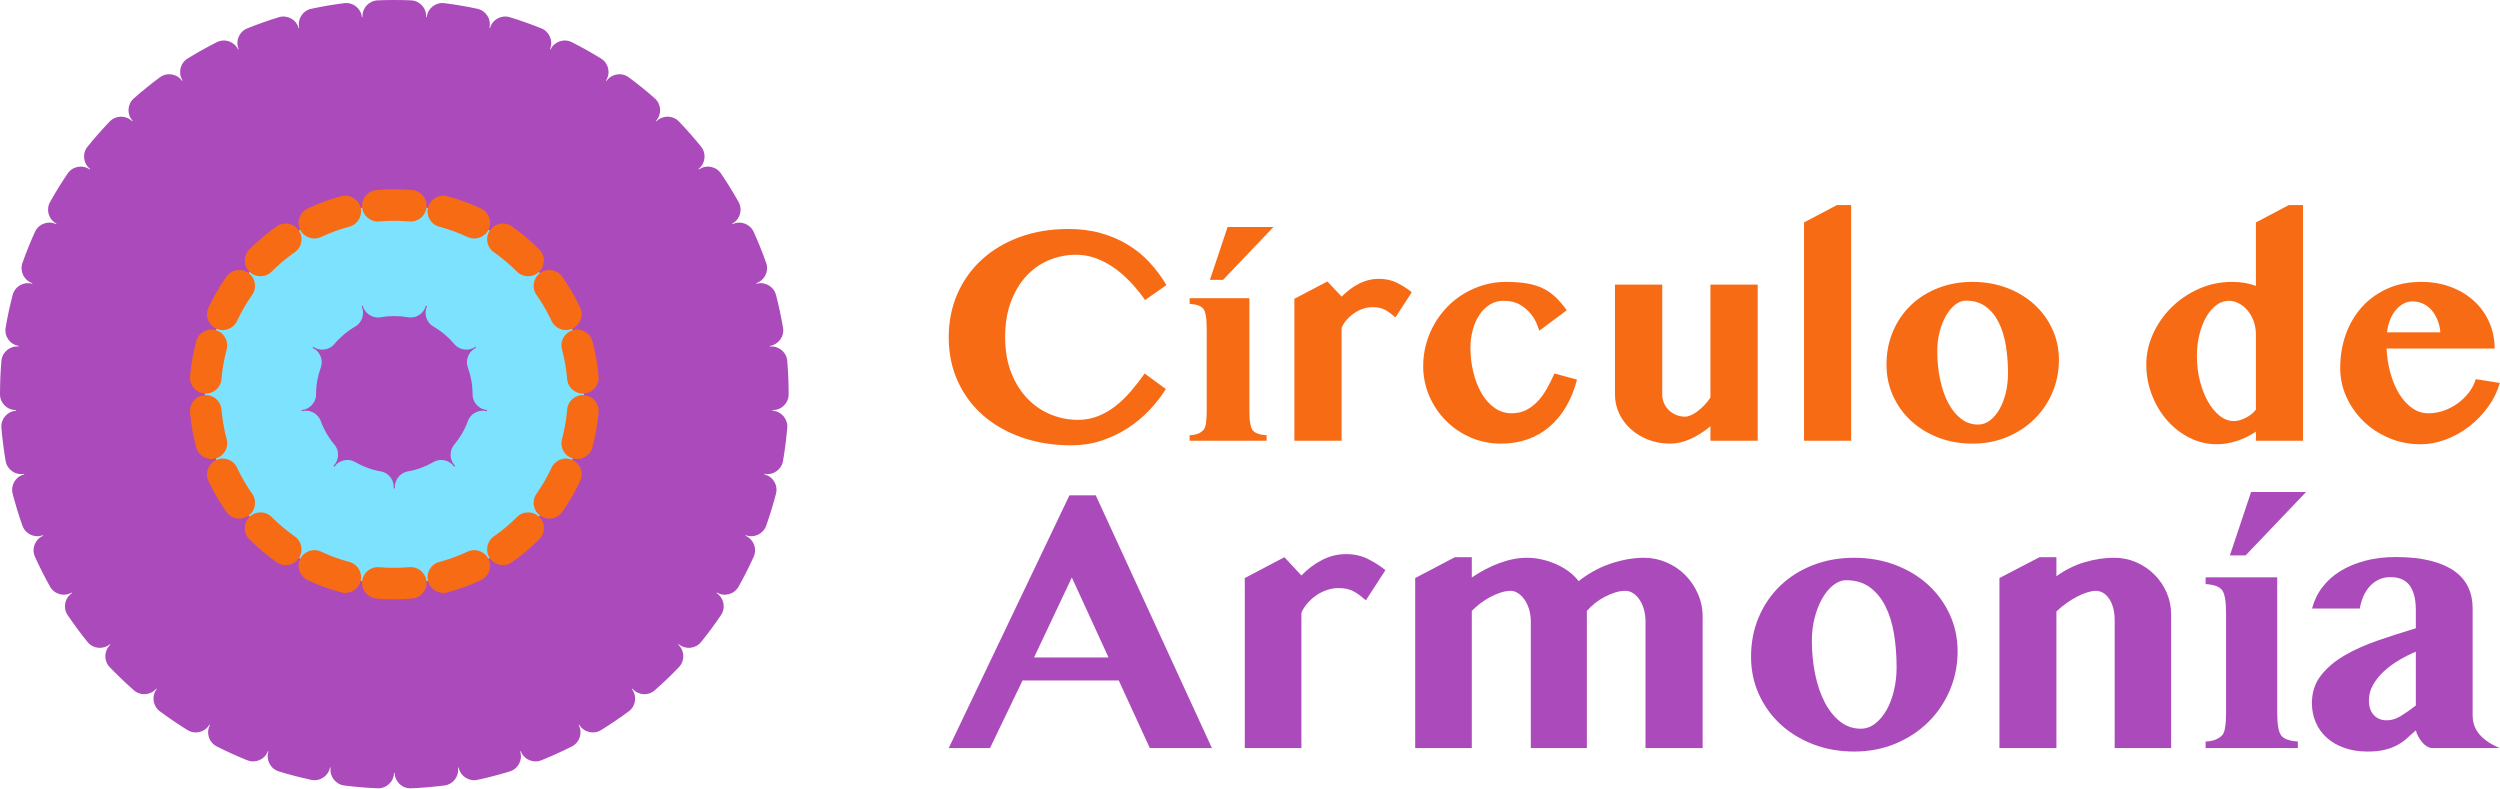
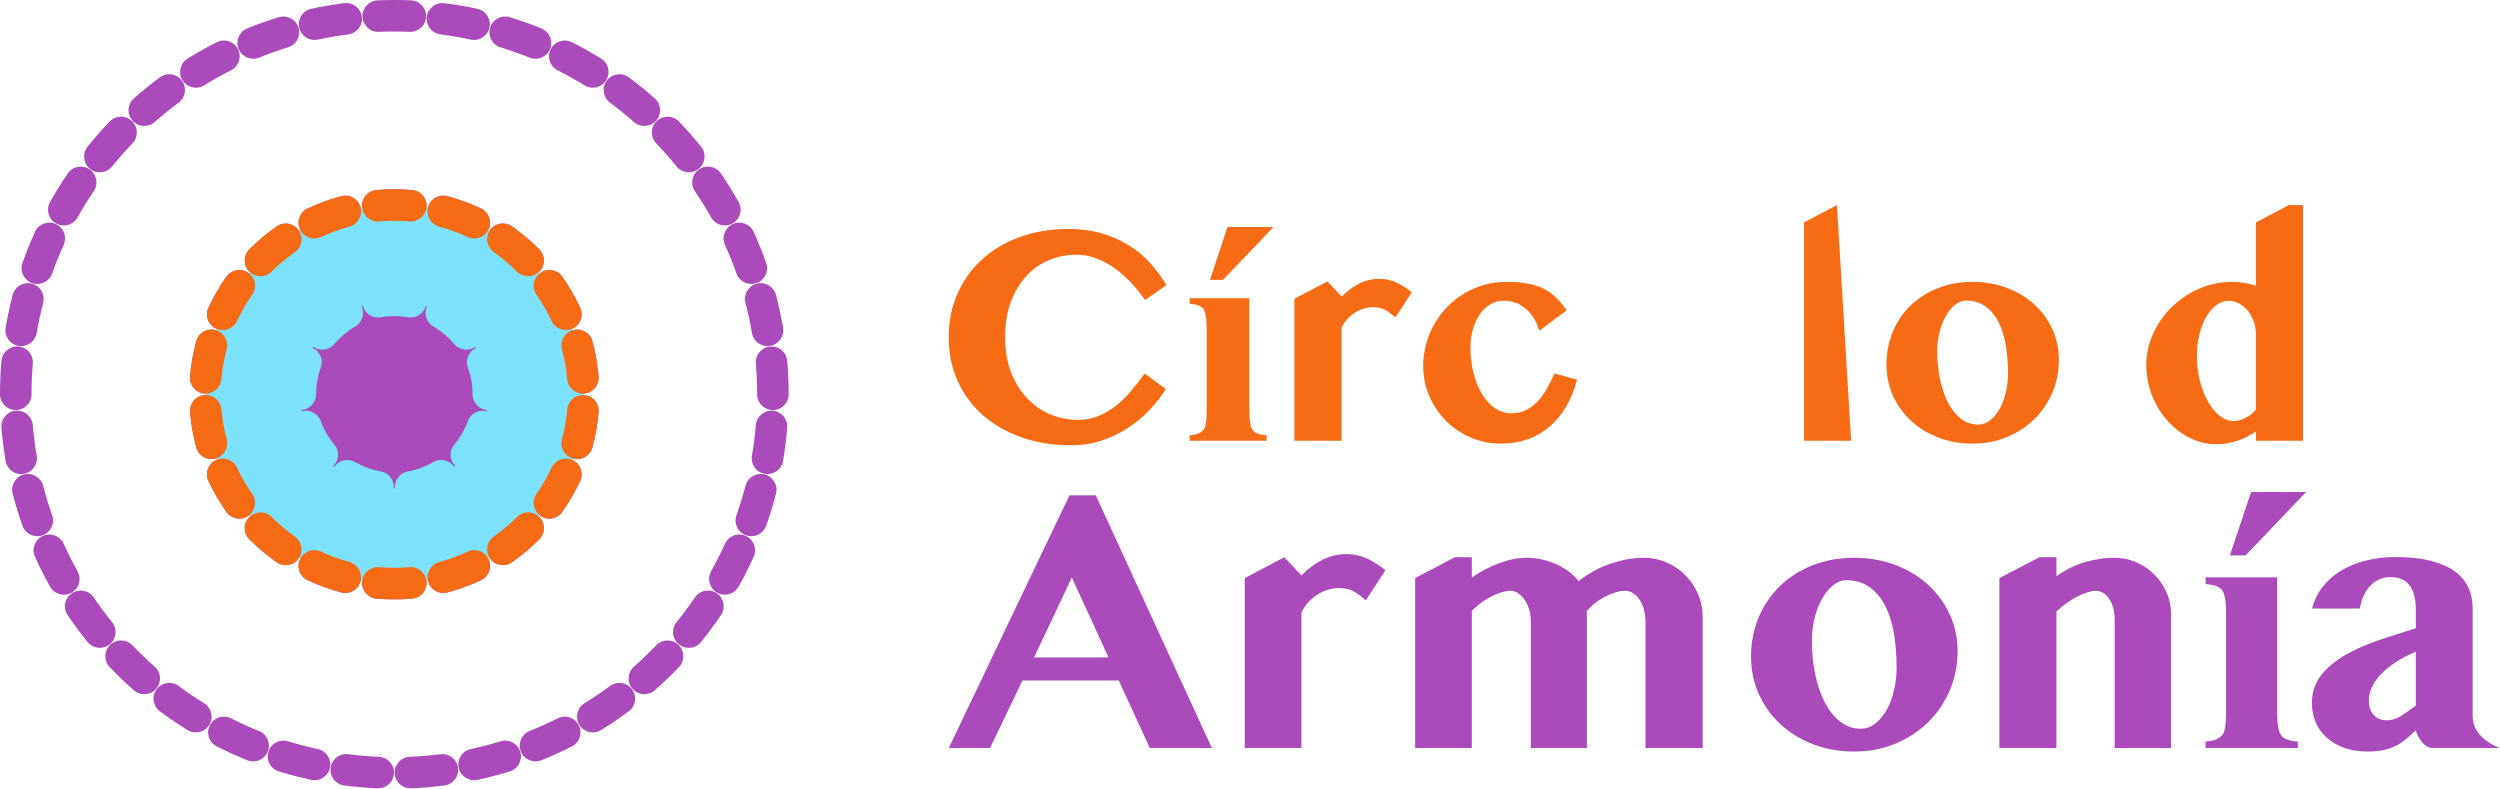
<svg xmlns="http://www.w3.org/2000/svg" clip-rule="evenodd" fill-rule="evenodd" stroke-linejoin="round" stroke-miterlimit="2" viewBox="0 0 1983 626">
-   <path d="m312.775 12.5c165.727 0 300.276 134.549 300.276 300.275 0 165.727-134.549 300.276-300.276 300.276-165.726 0-300.275-134.549-300.275-300.276 0-165.726 134.549-300.275 300.275-300.275zm0 150.138c82.864 0 150.138 67.274 150.138 150.137 0 82.864-67.274 150.138-150.138 150.138-82.863 0-150.137-67.274-150.137-150.138 0-82.863 67.274-150.137 150.137-150.137z" fill="#ab4aba" />
  <path d="m312.775 150.138c4.772 0 9.496.206 14.164.61 6.874.594 11.971 6.657 11.376 13.531-.594 6.873-6.657 11.97-13.531 11.376-3.957-.343-7.963-.517-12.009-.517-4.045 0-8.051.174-12.009.517-6.873.594-12.936-4.503-13.53-11.376-.595-6.874 4.502-12.937 11.376-13.531 4.668-.404 9.392-.61 14.163-.61zm-12.221-124.883c-6.893.289-12.724-5.073-13.012-11.966s5.074-12.724 11.967-13.012c4.399-.184 8.822-.277 13.266-.277 4.445 0 8.868.093 13.267.277 6.893.288 12.255 6.119 11.967 13.012-.289 6.893-6.119 12.255-13.012 11.966-4.053-.169-8.127-.255-12.222-.255-4.094 0-8.168.086-12.221.255zm48.79 2.05c-6.844-.869-11.695-7.132-10.825-13.976.869-6.843 7.131-11.694 13.975-10.825 8.846 1.123 17.577 2.617 26.177 4.464 6.745 1.449 11.045 8.102 9.596 14.847s-8.102 11.045-14.847 9.596c-7.91-1.699-15.94-3.073-24.076-4.106zm47.71 10.251c-6.596-2.02-10.312-9.016-8.291-15.612 2.02-6.597 9.015-10.312 15.612-8.292 8.505 2.605 16.857 5.563 25.038 8.857 6.4 2.576 9.504 9.864 6.927 16.264-2.577 6.399-9.864 9.503-16.264 6.926-7.522-3.028-15.201-5.748-23.022-8.143zm45.267 18.224c-6.156-3.113-8.628-10.639-5.515-16.796 3.113-6.156 10.638-8.628 16.795-5.515 7.921 4.004 15.648 8.336 23.165 12.976 5.87 3.625 7.694 11.333 4.069 17.203-3.624 5.87-11.332 7.694-17.203 4.07-6.915-4.27-14.024-8.254-21.311-11.938zm41.538 25.641c-5.543-4.108-6.708-11.943-2.601-17.486 4.108-5.542 11.943-6.708 17.486-2.6 7.117 5.275 14.003 10.844 20.64 16.69 5.176 4.561 5.677 12.466 1.116 17.643-4.56 5.176-12.465 5.677-17.642 1.117-6.109-5.382-12.448-10.509-18.999-15.364zm36.638 32.274c-4.774-4.98-4.608-12.899.372-17.673 4.98-4.775 12.9-4.608 17.674.372 6.123 6.386 11.977 13.031 17.545 19.917 4.338 5.365 3.505 13.242-1.859 17.58-5.365 4.338-13.242 3.504-17.58-1.86-5.126-6.339-10.516-12.457-16.152-18.336zm30.699 37.966c-3.869-5.712-2.374-13.49 3.337-17.36 5.712-3.869 13.491-2.374 17.36 3.338 4.957 7.315 9.611 14.851 13.947 22.59 3.372 6.019 1.223 13.643-4.796 17.015s-13.643 1.223-17.015-4.796c-3.989-7.121-8.272-14.056-12.833-20.787zm23.853 42.584c-2.847-6.283-.058-13.697 6.226-16.544 6.284-2.848 13.698-.058 16.545 6.226 3.642 8.037 6.954 16.254 9.919 24.635 2.3 6.504-1.112 13.653-7.616 15.953-6.504 2.301-13.653-1.112-15.953-7.616-2.727-7.707-5.772-15.263-9.121-22.654zm16.271 46.003c-1.736-6.677 2.276-13.507 8.953-15.243 6.676-1.736 13.507 2.275 15.243 8.952 2.215 8.519 4.08 17.18 5.578 25.965 1.16 6.8-3.42 13.263-10.221 14.423s-13.264-3.42-14.423-10.221c-1.378-8.078-3.093-16.042-5.13-23.876zm8.208 48.109c-.578-6.875 4.533-12.926 11.408-13.504 6.875-.579 12.926 4.533 13.504 11.408.736 8.741 1.111 17.585 1.111 26.515 0 6.899-5.601 12.5-12.5 12.5s-12.5-5.601-12.5-12.5c0-8.224-.346-16.369-1.023-24.419zm0 48.837c.579-6.875 6.63-11.986 13.504-11.408 6.875.579 11.987 6.63 11.408 13.504-.748 8.89-1.869 17.675-3.346 26.339-1.16 6.801-7.623 11.38-14.423 10.221-6.801-1.16-11.381-7.623-10.221-14.424 1.359-7.971 2.39-16.053 3.078-24.232zm-8.208 48.109c1.736-6.677 8.567-10.688 15.244-8.952s10.688 8.566 8.952 15.243c-2.24 8.615-4.838 17.085-7.778 25.395-2.3 6.504-9.449 9.917-15.953 7.616s-9.916-9.449-7.615-15.953c2.702-7.64 5.091-15.429 7.15-23.349zm-16.271 46.002c2.848-6.283 10.261-9.073 16.545-6.226 6.284 2.848 9.074 10.261 6.226 16.545-3.665 8.088-7.664 15.993-11.98 23.697-3.372 6.019-10.996 8.168-17.015 4.796-6.018-3.371-8.168-10.995-4.796-17.014 3.97-7.087 7.649-14.358 11.02-21.798zm-23.853 42.585c3.87-5.712 11.648-7.207 17.36-3.337 5.711 3.869 7.207 11.648 3.337 17.359-4.971 7.337-10.245 14.453-15.805 21.328-4.338 5.364-12.215 6.198-17.579 1.86-5.365-4.338-6.198-12.215-1.86-17.58 5.117-6.328 9.972-12.877 14.547-19.63zm-30.699 37.966c4.774-4.98 12.694-5.147 17.674-.373 4.98 4.775 5.147 12.694.372 17.674-6.124 6.388-12.517 12.517-19.16 18.369-5.176 4.56-13.082 4.06-17.642-1.117s-4.06-13.082 1.117-17.642c6.115-5.388 12.001-11.03 17.639-16.911zm-36.638 32.274c5.542-4.108 13.377-2.942 17.485 2.6 4.108 5.543 2.942 13.378-2.6 17.486-7.102 5.263-14.434 10.232-21.979 14.89-5.87 3.624-13.578 1.8-17.202-4.07-3.625-5.87-1.801-13.579 4.069-17.203 6.943-4.286 13.691-8.86 20.227-13.703zm-41.538 25.641c6.157-3.112 13.683-.641 16.796 5.516 3.112 6.157.641 13.682-5.516 16.795-7.878 3.983-15.946 7.642-24.188 10.96-6.4 2.577-13.687-.527-16.264-6.927-2.577-6.399.527-13.687 6.927-16.264 7.58-3.051 15-6.417 22.245-10.08zm-45.267 18.224c6.597-2.02 13.592 1.695 15.613 8.291 2.02 6.597-1.695 13.593-8.292 15.613-8.423 2.579-16.996 4.813-25.704 6.683-6.745 1.449-13.397-2.85-14.846-9.595-1.449-6.746 2.85-13.398 9.596-14.847 8.006-1.72 15.889-3.773 23.633-6.145zm-47.71 10.251c6.844-.869 13.106 3.982 13.975 10.826.87 6.844-3.981 13.106-10.825 13.975-8.711 1.106-17.533 1.854-26.452 2.227-6.893.288-12.723-5.074-13.011-11.967-.289-6.893 5.073-12.723 11.966-13.011 8.209-.344 16.329-1.032 24.347-2.05zm-48.79 2.05c6.893.288 12.255 6.118 11.966 13.011-.288 6.893-6.118 12.255-13.011 11.967-8.919-.373-17.741-1.121-26.452-2.227-6.844-.869-11.695-7.131-10.825-13.975.869-6.844 7.131-11.695 13.975-10.826 8.018 1.018 16.138 1.706 24.347 2.05zm-48.424-6.156c6.745 1.449 11.045 8.101 9.596 14.846-1.449 6.746-8.101 11.045-14.846 9.596-8.708-1.87-17.281-4.103-25.704-6.683-6.596-2.02-10.312-9.016-8.291-15.612 2.02-6.597 9.016-10.312 15.612-8.292 7.744 2.372 15.627 4.425 23.633 6.145zm-46.655-14.288c6.4 2.576 9.504 9.864 6.927 16.264-2.577 6.399-9.864 9.503-16.264 6.926-8.242-3.318-16.31-6.977-24.188-10.96-6.157-3.113-8.628-10.638-5.515-16.795 3.112-6.157 10.638-8.628 16.795-5.515 7.245 3.662 14.665 7.028 22.245 10.08zm-43.556-22.019c5.87 3.625 7.694 11.333 4.07 17.203-3.625 5.871-11.333 7.694-17.203 4.07-7.545-4.658-14.877-9.627-21.979-14.89-5.542-4.108-6.708-11.943-2.6-17.485 4.108-5.543 11.943-6.708 17.485-2.601 6.536 4.844 13.284 9.417 20.227 13.703zm-39.226-29.067c5.177 4.561 5.677 12.466 1.117 17.643-4.561 5.176-12.466 5.677-17.643 1.117-6.642-5.852-13.035-11.981-19.159-18.369-4.775-4.98-4.608-12.9.372-17.674s12.899-4.608 17.674.372c5.638 5.882 11.523 11.524 17.639 16.911zm-33.791-35.246c4.338 5.364 3.504 13.241-1.86 17.579-5.365 4.338-13.242 3.505-17.58-1.859-5.559-6.876-10.834-13.991-15.804-21.328-3.87-5.711-2.375-13.49 3.337-17.36 5.711-3.869 13.49-2.374 17.36 3.338 4.575 6.753 9.43 13.302 14.547 19.63zm-27.38-40.417c3.371 6.019 1.222 13.643-4.796 17.014-6.019 3.372-13.643 1.223-17.015-4.796-4.316-7.704-8.315-15.609-11.98-23.697-2.848-6.284-.058-13.697 6.226-16.545 6.284-2.847 13.697-.058 16.545 6.226 3.371 7.44 7.05 14.711 11.02 21.798zm-20.141-44.451c2.301 6.504-1.112 13.652-7.616 15.952-6.504 2.301-13.652-1.111-15.953-7.615-2.939-8.31-5.537-16.781-7.777-25.395-1.736-6.677 2.275-13.507 8.952-15.243s13.507 2.275 15.244 8.952c2.059 7.92 4.448 15.708 7.15 23.349zm-12.28-47.225c1.16 6.801-3.42 13.264-10.221 14.424-6.8 1.159-13.263-3.421-14.423-10.221-1.477-8.664-2.598-17.449-3.346-26.339-.579-6.875 4.533-12.926 11.408-13.504 6.874-.579 12.925 4.533 13.504 11.407.688 8.18 1.719 16.262 3.078 24.233zm-4.101-48.652c0 6.899-5.601 12.5-12.5 12.5s-12.5-5.601-12.5-12.5c0-8.93.375-17.773 1.111-26.515.578-6.874 6.629-11.986 13.504-11.408 6.875.579 11.986 6.63 11.408 13.505-.678 8.05-1.023 16.194-1.023 24.418zm4.101-48.651c-1.159 6.801-7.622 11.38-14.423 10.221-6.801-1.16-11.381-7.623-10.221-14.424 1.498-8.784 3.363-17.445 5.578-25.964 1.736-6.677 8.567-10.689 15.243-8.953 6.677 1.737 10.689 8.567 8.953 15.244-2.037 7.834-3.752 15.798-5.13 23.876zm12.28-47.225c-2.3 6.504-9.449 9.917-15.953 7.616-6.504-2.3-9.916-9.449-7.616-15.953 2.965-8.381 6.277-16.598 9.919-24.635 2.847-6.284 10.261-9.074 16.544-6.226 6.284 2.847 9.074 10.261 6.227 16.545-3.349 7.39-6.395 14.947-9.121 22.653zm20.141-44.451c-3.372 6.019-10.996 8.168-17.015 4.796s-8.168-10.996-4.796-17.014c4.335-7.739 8.99-15.276 13.947-22.591 3.869-5.712 11.648-7.207 17.359-3.338 5.712 3.87 7.207 11.649 3.338 17.36-4.561 6.732-8.844 13.666-12.833 20.787zm27.38-40.417c-4.338 5.365-12.215 6.198-17.58 1.86-5.364-4.338-6.198-12.215-1.86-17.58 5.569-6.886 11.423-13.531 17.546-19.917 4.774-4.98 12.693-5.147 17.673-.372 4.98 4.774 5.147 12.693.373 17.673-5.637 5.88-11.026 11.997-16.152 18.336zm33.791-35.246c-5.177 4.56-13.082 4.059-17.643-1.117-4.56-5.177-4.059-13.082 1.117-17.643 6.637-5.846 13.523-11.415 20.64-16.69 5.543-4.108 13.378-2.942 17.486 2.6 4.107 5.543 2.942 13.378-2.601 17.486-6.551 4.855-12.89 9.982-18.999 15.364zm39.226-29.068c-5.87 3.625-13.579 1.801-17.203-4.069-3.624-5.871-1.8-13.579 4.07-17.203 7.516-4.641 15.244-8.972 23.164-12.976 6.157-3.113 13.683-.642 16.796 5.515 3.112 6.157.641 13.683-5.516 16.795-7.287 3.684-14.396 7.669-21.311 11.938zm43.556-22.018c-6.4 2.577-13.687-.527-16.264-6.927-2.577-6.399.527-13.687 6.927-16.264 8.181-3.293 16.533-6.251 25.038-8.856 6.597-2.02 13.592 1.695 15.613 8.292 2.02 6.596-1.695 13.592-8.292 15.612-7.821 2.395-15.5 5.115-23.022 8.143zm46.655-14.288c-6.745 1.449-13.397-2.851-14.846-9.596s2.851-13.397 9.596-14.846c8.6-1.848 17.331-3.341 26.176-4.465 6.844-.869 13.106 3.982 13.976 10.826.869 6.843-3.982 13.106-10.826 13.975-8.136 1.033-16.166 2.407-24.076 4.106zm96.277 148.389c-6.664-1.784-10.626-8.642-8.843-15.307 1.784-6.664 8.643-10.627 15.307-8.843 9.232 2.471 18.142 5.734 26.651 9.713 6.25 2.921 8.952 10.367 6.03 16.617s-10.368 8.952-16.617 6.03c-7.193-3.363-14.724-6.121-22.528-8.21zm43.291 20.23c-5.647-3.963-7.014-11.766-3.051-17.413s11.765-7.014 17.412-3.051c7.756 5.443 15.016 11.546 21.698 18.228 4.878 4.878 4.878 12.799 0 17.678-4.878 4.878-12.8 4.878-17.678 0-5.66-5.661-11.81-10.831-18.381-15.442zm33.823 33.823c-3.963-5.647-2.596-13.45 3.051-17.413 5.648-3.963 13.45-2.595 17.413 3.052 5.414 7.715 10.175 15.921 14.203 24.537 2.922 6.249.22 13.695-6.029 16.617-6.25 2.922-13.696.22-16.618-6.03-3.409-7.291-7.438-14.235-12.02-20.763zm20.23 43.29c-1.784-6.664 2.179-13.523 8.843-15.306 6.664-1.784 13.523 2.179 15.307 8.843 2.416 9.026 4.074 18.361 4.902 27.932.595 6.873-4.503 12.936-11.376 13.531-6.873.594-12.936-4.503-13.531-11.376-.7-8.095-2.102-15.99-4.145-23.624zm4.145 47.641c.595-6.873 6.658-11.97 13.531-11.376 6.873.595 11.971 6.658 11.376 13.531-.828 9.571-2.486 18.906-4.902 27.932-1.784 6.664-8.643 10.627-15.307 8.843-6.664-1.783-10.627-8.642-8.843-15.307 2.043-7.633 3.445-15.528 4.145-23.623zm-12.355 46.151c2.922-6.25 10.368-8.952 16.618-6.03 6.249 2.922 8.951 10.368 6.029 16.617-4.028 8.616-8.789 16.822-14.203 24.537-3.963 5.647-11.765 7.015-17.412 3.051-5.648-3.963-7.015-11.765-3.052-17.412 4.582-6.528 8.611-13.472 12.02-20.763zm-27.462 39.144c4.879-4.878 12.8-4.878 17.678 0 4.878 4.879 4.878 12.8 0 17.678-6.682 6.681-13.941 12.785-21.698 18.228-5.647 3.963-13.449 2.596-17.412-3.051-3.963-5.648-2.596-13.45 3.051-17.413 6.571-4.611 12.721-9.782 18.381-15.442zm-39.144 27.462c6.249-2.922 13.695-.22 16.617 6.03s.22 13.696-6.03 16.617c-8.509 3.979-17.419 7.242-26.651 9.713-6.664 1.783-13.523-2.179-15.307-8.843-1.784-6.665 2.179-13.524 8.843-15.307 7.804-2.089 15.335-4.847 22.528-8.21zm-46.151 12.355c6.874-.594 12.937 4.503 13.531 11.376.595 6.874-4.502 12.936-11.376 13.531-4.668.404-9.392.61-14.164.61-4.771 0-9.495-.206-14.163-.61-6.874-.595-11.971-6.657-11.376-13.531.594-6.873 6.657-11.97 13.53-11.376 3.958.343 7.964.517 12.009.517 4.046 0 8.052-.174 12.009-.517zm-47.641-4.145c6.665 1.783 10.627 8.642 8.844 15.307-1.784 6.664-8.643 10.626-15.307 8.843-9.232-2.471-18.142-5.734-26.651-9.713-6.25-2.921-8.952-10.368-6.03-16.617 2.922-6.25 10.368-8.952 16.617-6.03 7.193 3.363 14.724 6.121 22.527 8.21zm-43.29-20.23c5.647 3.963 7.014 11.765 3.051 17.413-3.963 5.647-11.765 7.014-17.412 3.051-7.757-5.443-15.016-11.546-21.698-18.228-4.878-4.878-4.878-12.799 0-17.678 4.878-4.878 12.8-4.878 17.678 0 5.66 5.661 11.81 10.831 18.381 15.442zm-33.823-33.823c3.963 5.647 2.596 13.45-3.052 17.413-5.647 3.963-13.449 2.595-17.412-3.052-5.414-7.715-10.175-15.921-14.203-24.537-2.922-6.249-.22-13.695 6.029-16.617 6.25-2.922 13.696-.22 16.618 6.03 3.409 7.291 7.438 14.235 12.02 20.763zm-20.23-43.291c1.784 6.665-2.179 13.524-8.843 15.307-6.664 1.784-13.523-2.179-15.307-8.843-2.416-9.026-4.074-18.361-4.902-27.932-.595-6.873 4.503-12.936 11.376-13.531 6.873-.594 12.936 4.503 13.531 11.376.7 8.095 2.102 15.99 4.145 23.623zm-4.145-47.641c-.595 6.874-6.658 11.971-13.531 11.377-6.873-.595-11.971-6.658-11.376-13.531.828-9.571 2.486-18.906 4.902-27.932 1.784-6.664 8.643-10.627 15.307-8.843 6.664 1.783 10.627 8.642 8.843 15.306-2.043 7.634-3.445 15.529-4.145 23.623zm12.355-46.15c-2.922 6.25-10.368 8.952-16.618 6.03-6.249-2.922-8.951-10.368-6.029-16.617 4.028-8.616 8.789-16.822 14.203-24.537 3.963-5.647 11.765-7.015 17.412-3.052s7.015 11.766 3.052 17.413c-4.582 6.528-8.612 13.472-12.02 20.763zm27.462-39.144c-4.879 4.878-12.8 4.878-17.678 0-4.878-4.879-4.878-12.8 0-17.678 6.682-6.681 13.941-12.785 21.697-18.228 5.648-3.963 13.45-2.596 17.413 3.051s2.596 13.45-3.051 17.413c-6.571 4.611-12.721 9.781-18.381 15.442zm39.144-27.462c-6.249 2.922-13.695.22-16.617-6.03s-.22-13.696 6.03-16.617c8.509-3.979 17.419-7.242 26.651-9.713 6.664-1.784 13.523 2.179 15.307 8.843 1.783 6.665-2.179 13.523-8.843 15.307-7.804 2.089-15.335 4.847-22.528 8.21z" fill="#ab4aba" />
  <circle cx="312.775" cy="312.775" fill="#7de2fe" r="150.138" />
  <path d="m300.766 175.655c-6.873.594-12.936-4.503-13.53-11.376-.595-6.874 4.502-12.937 11.376-13.531 4.668-.404 9.392-.61 14.163-.61 4.772 0 9.496.206 14.164.61 6.874.594 11.971 6.657 11.376 13.531-.594 6.873-6.657 11.97-13.531 11.376-3.957-.343-7.963-.517-12.009-.517-4.045 0-8.051.174-12.009.517zm47.641 4.145c-6.664-1.784-10.626-8.642-8.843-15.307 1.784-6.664 8.643-10.627 15.307-8.843 9.232 2.471 18.142 5.734 26.651 9.713 6.25 2.921 8.952 10.367 6.03 16.617s-10.368 8.952-16.617 6.03c-7.193-3.363-14.724-6.121-22.528-8.21zm43.291 20.23c-5.647-3.963-7.014-11.766-3.051-17.413s11.765-7.014 17.412-3.051c7.756 5.443 15.016 11.546 21.698 18.228 4.878 4.878 4.878 12.799 0 17.678-4.878 4.878-12.8 4.878-17.678 0-5.66-5.661-11.81-10.831-18.381-15.442zm33.823 33.823c-3.963-5.647-2.596-13.45 3.051-17.413 5.648-3.963 13.45-2.595 17.413 3.052 5.414 7.715 10.175 15.921 14.203 24.537 2.922 6.249.22 13.695-6.029 16.617-6.25 2.922-13.696.22-16.618-6.03-3.409-7.291-7.438-14.235-12.02-20.763zm20.23 43.29c-1.784-6.664 2.179-13.523 8.843-15.306 6.664-1.784 13.523 2.179 15.307 8.843 2.416 9.026 4.074 18.361 4.902 27.932.595 6.873-4.503 12.936-11.376 13.531-6.873.594-12.936-4.503-13.531-11.376-.7-8.095-2.102-15.99-4.145-23.624zm4.145 47.641c.595-6.873 6.658-11.97 13.531-11.376 6.873.595 11.971 6.658 11.376 13.531-.828 9.571-2.486 18.906-4.902 27.932-1.784 6.664-8.643 10.627-15.307 8.843-6.664-1.783-10.627-8.642-8.843-15.307 2.043-7.633 3.445-15.528 4.145-23.623zm-12.355 46.151c2.922-6.25 10.368-8.952 16.618-6.03 6.249 2.922 8.951 10.368 6.029 16.617-4.028 8.616-8.789 16.822-14.203 24.537-3.963 5.647-11.765 7.015-17.412 3.051-5.648-3.963-7.015-11.765-3.052-17.412 4.582-6.528 8.611-13.472 12.02-20.763zm-27.462 39.144c4.879-4.878 12.8-4.878 17.678 0 4.878 4.879 4.878 12.8 0 17.678-6.682 6.681-13.941 12.785-21.698 18.228-5.647 3.963-13.449 2.596-17.412-3.051-3.963-5.648-2.596-13.45 3.051-17.413 6.571-4.611 12.721-9.782 18.381-15.442zm-39.144 27.462c6.249-2.922 13.695-.22 16.617 6.03s.22 13.696-6.03 16.617c-8.509 3.979-17.419 7.242-26.651 9.713-6.664 1.783-13.523-2.179-15.307-8.843-1.784-6.665 2.179-13.524 8.843-15.307 7.804-2.089 15.335-4.847 22.528-8.21zm-46.151 12.355c6.874-.594 12.937 4.503 13.531 11.376.595 6.874-4.502 12.936-11.376 13.531-4.668.404-9.392.61-14.164.61-4.771 0-9.495-.206-14.163-.61-6.874-.595-11.971-6.657-11.376-13.531.594-6.873 6.657-11.97 13.53-11.376 3.958.343 7.964.517 12.009.517 4.046 0 8.052-.174 12.009-.517zm-47.641-4.145c6.665 1.783 10.627 8.642 8.844 15.307-1.784 6.664-8.643 10.626-15.307 8.843-9.232-2.471-18.142-5.734-26.651-9.713-6.25-2.921-8.952-10.368-6.03-16.617 2.922-6.25 10.368-8.952 16.617-6.03 7.193 3.363 14.724 6.121 22.527 8.21zm-43.29-20.23c5.647 3.963 7.014 11.765 3.051 17.413-3.963 5.647-11.765 7.014-17.412 3.051-7.757-5.443-15.016-11.546-21.698-18.228-4.878-4.878-4.878-12.799 0-17.678 4.878-4.878 12.8-4.878 17.678 0 5.66 5.661 11.81 10.831 18.381 15.442zm-33.823-33.823c3.963 5.647 2.596 13.45-3.052 17.413-5.647 3.963-13.449 2.595-17.412-3.052-5.414-7.715-10.175-15.921-14.203-24.537-2.922-6.249-.22-13.695 6.029-16.617 6.25-2.922 13.696-.22 16.618 6.03 3.409 7.291 7.438 14.235 12.02 20.763zm-20.23-43.291c1.784 6.665-2.179 13.524-8.843 15.307-6.664 1.784-13.523-2.179-15.307-8.843-2.416-9.026-4.074-18.361-4.902-27.932-.595-6.873 4.503-12.936 11.376-13.531 6.873-.594 12.936 4.503 13.531 11.376.7 8.095 2.102 15.99 4.145 23.623zm-4.145-47.641c-.595 6.874-6.658 11.971-13.531 11.377-6.873-.595-11.971-6.658-11.376-13.531.828-9.571 2.486-18.906 4.902-27.932 1.784-6.664 8.643-10.627 15.307-8.843 6.664 1.783 10.627 8.642 8.843 15.306-2.043 7.634-3.445 15.529-4.145 23.623zm12.355-46.15c-2.922 6.25-10.368 8.952-16.618 6.03-6.249-2.922-8.951-10.368-6.029-16.617 4.028-8.616 8.789-16.822 14.203-24.537 3.963-5.647 11.765-7.015 17.412-3.052s7.015 11.766 3.052 17.413c-4.582 6.528-8.612 13.472-12.02 20.763zm27.462-39.144c-4.879 4.878-12.8 4.878-17.678 0-4.878-4.879-4.878-12.8 0-17.678 6.682-6.681 13.941-12.785 21.697-18.228 5.648-3.963 13.45-2.596 17.413 3.051s2.596 13.45-3.051 17.413c-6.571 4.611-12.721 9.781-18.381 15.442zm39.144-27.462c-6.249 2.922-13.695.22-16.617-6.03s-.22-13.696 6.03-16.617c8.509-3.979 17.419-7.242 26.651-9.713 6.664-1.784 13.523 2.179 15.307 8.843 1.783 6.665-2.179 13.523-8.843 15.307-7.804 2.089-15.335 4.847-22.528 8.21z" fill="#f76b15" />
  <circle cx="312.775" cy="312.775" fill="#ab4aba" r="74.567" />
  <path d="m301.985 251.643c-6.795 1.192-13.28-3.357-14.472-10.152-1.191-6.795 3.358-13.28 10.153-14.472 4.908-.861 9.957-1.311 15.109-1.311 5.153 0 10.202.45 15.11 1.311 6.795 1.192 11.344 7.677 10.152 14.472-1.191 6.795-7.676 11.344-14.471 10.152-3.505-.615-7.111-.935-10.791-.935-3.679 0-7.285.32-10.79.935zm41.809 7.371c-5.971-3.457-8.012-11.11-4.555-17.081 3.457-5.97 11.11-8.011 17.081-4.555 8.803 5.097 16.633 11.692 23.139 19.435 4.438 5.282 3.752 13.174-1.53 17.612-5.282 4.437-13.173 3.752-17.611-1.53-4.646-5.531-10.237-10.241-16.524-13.881zm27.321 32.536c-2.363-6.482.982-13.663 7.464-16.025 6.481-2.362 13.662.982 16.024 7.464 3.388 9.295 5.239 19.326 5.239 29.786 0 6.899-5.601 12.5-12.5 12.5-6.898 0-12.5-5.601-12.5-12.5 0-7.453-1.313-14.602-3.727-21.225zm0 42.451c2.362-6.482 9.543-9.826 16.024-7.464 6.482 2.363 9.827 9.543 7.464 16.025-3.51 9.631-8.672 18.472-15.144 26.176-4.438 5.282-12.329 5.968-17.611 1.53-5.283-4.438-5.968-12.329-1.53-17.612 4.613-5.49 8.295-11.79 10.797-18.655zm-27.321 32.536c5.97-3.457 13.624-1.416 17.081 4.555 3.456 5.97 1.415 13.624-4.555 17.081-8.65 5.007-18.239 8.57-28.435 10.359-6.795 1.192-13.28-3.357-14.472-10.153-1.191-6.795 3.358-13.279 10.153-14.471 7.253-1.273 14.074-3.808 20.228-7.371zm-41.809 7.371c6.795 1.192 11.344 7.676 10.153 14.471-1.192 6.796-7.677 11.345-14.472 10.153-10.196-1.789-19.785-5.352-28.435-10.359-5.97-3.457-8.011-11.111-4.555-17.081 3.457-5.971 11.111-8.012 17.081-4.555 6.154 3.563 12.975 6.098 20.228 7.371zm-36.752-21.252c4.438 5.282 3.752 13.174-1.53 17.612-5.282 4.437-13.173 3.752-17.611-1.53-6.472-7.704-11.634-16.545-15.144-26.176-2.363-6.482.982-13.662 7.464-16.025 6.481-2.362 13.662.982 16.024 7.464 2.502 6.865 6.184 13.164 10.797 18.655zm-14.525-39.88c.001 6.898-5.601 12.5-12.499 12.5-6.899 0-12.5-5.602-12.501-12.5 0-10.461 1.852-20.492 5.24-29.787 2.362-6.482 9.542-9.826 16.024-7.464 6.482 2.363 9.827 9.543 7.464 16.025-2.414 6.623-3.728 13.772-3.728 21.226zm14.525-39.881c-4.438 5.282-12.329 5.967-17.611 1.529-5.282-4.437-5.968-12.329-1.53-17.611 6.506-7.744 14.336-14.338 23.139-19.435 5.971-3.456 13.624-1.415 17.081 4.555 3.457 5.971 1.416 13.624-4.555 17.081-6.287 3.64-11.878 8.35-16.524 13.881z" fill="#7de2fe" />
  <g fill-rule="nonzero">
    <path d="m797.287 267.483c0 10.642 1.612 20.034 4.837 28.176 3.225 8.143 7.498 14.976 12.819 20.498s11.448 9.715 18.381 12.577 14.149 4.293 21.646 4.293c5.724 0 11.065-.988 16.023-2.963s9.594-4.656 13.907-8.042 8.364-7.296 12.153-11.73 7.417-9.11 10.884-14.028l16.809 12.335c-3.628 5.804-8.001 11.408-13.121 16.809-5.119 5.401-10.863 10.158-17.232 14.27-6.369 4.111-13.302 7.396-20.8 9.855-7.497 2.459-15.438 3.689-23.823 3.689-14.108 0-27.108-2.056-38.999-6.168-11.892-4.111-22.151-9.916-30.777-17.413-8.626-7.498-15.358-16.507-20.195-27.028s-7.256-22.231-7.256-35.13c0-12.496 2.298-23.984 6.893-34.465 4.596-10.48 11.065-19.53 19.409-27.148 8.344-7.619 18.341-13.564 29.991-17.837 11.649-4.273 24.528-6.409 38.637-6.409 9.432 0 18.058 1.108 25.878 3.325s14.935 5.281 21.344 9.191 12.133 8.586 17.172 14.027c5.039 5.442 9.493 11.428 13.363 17.958l-16.93 11.851c-3.467-4.917-7.236-9.553-11.307-13.906-4.071-4.354-8.405-8.163-13-11.428s-9.432-5.845-14.511-7.74c-5.079-1.894-10.36-2.841-15.842-2.841-7.498 0-14.653 1.41-21.465 4.232s-12.798 6.994-17.958 12.516c-5.16 5.523-9.271 12.355-12.335 20.498-3.063 8.142-4.595 17.534-4.595 28.176z" fill="#f76b15" />
    <path d="m991.015 236.525v89.609c0 7.981.927 13.08 2.781 15.297 1.855 2.217 5.483 3.487 10.884 3.809v4.354h-61.069v-4.354c4.998-.161 8.707-1.612 11.125-4.353 1.613-1.854 2.419-6.772 2.419-14.753v-66.028c0-7.981-.927-13.08-2.781-15.297-1.855-2.217-5.442-3.487-10.763-3.809v-4.475zm19.107-56.474-40.028 41.963h-10.399l14.027-41.963z" fill="#f76b15" />
    <path d="m1106.87 251.762c-1.693-1.451-3.245-2.7-4.656-3.748-1.411-1.049-2.801-1.895-4.172-2.54-1.37-.645-2.801-1.109-4.293-1.391-1.491-.282-3.164-.423-5.018-.423-2.58 0-5.12.423-7.619 1.27-2.499.846-4.837 2.015-7.014 3.507-2.176 1.491-4.132 3.225-5.865 5.2s-3.084 4.091-4.051 6.348v89.609h-37.488v-112.585l26.242-13.786 11.246 12.093c4.112-4.273 8.687-7.699 13.725-10.279 5.039-2.58 10.34-3.87 15.903-3.87 5.401 0 10.279 1.109 14.632 3.326s8.143 4.656 11.367 7.316z" fill="#f76b15" />
    <path d="m1221.02 262.283c-.323-1.048-1.008-2.862-2.056-5.442-1.048-2.579-2.64-5.22-4.777-7.921-2.136-2.7-4.958-5.099-8.465-7.195s-7.88-3.144-13.12-3.144c-4.031 0-7.659 1.008-10.884 3.023-3.225 2.016-5.966 4.717-8.223 8.103-2.258 3.386-4.011 7.336-5.261 11.851-1.249 4.514-1.874 9.23-1.874 14.148 0 6.933.786 13.544 2.358 19.833 1.572 6.288 3.769 11.83 6.591 16.627 2.821 4.797 6.248 8.606 10.279 11.428s8.505 4.233 13.423 4.233c4.192 0 7.961-.827 11.307-2.479 3.345-1.653 6.389-3.91 9.13-6.772s5.2-6.208 7.376-10.038c2.177-3.829 4.233-7.92 6.168-12.274l17.897 4.837c-2.096 8.062-4.998 15.237-8.707 21.526-3.708 6.288-8.122 11.609-13.241 15.962-5.12 4.354-10.904 7.659-17.354 9.916-6.449 2.258-13.463 3.386-21.041 3.386-8.546 0-16.568-1.632-24.065-4.897-7.498-3.265-14.028-7.699-19.591-13.302-5.562-5.603-9.956-12.134-13.181-19.591s-4.837-15.378-4.837-23.762c0-6.047.786-11.912 2.358-17.596 1.572-5.683 3.789-11.004 6.651-15.962s6.289-9.473 10.279-13.544c3.991-4.071 8.425-7.558 13.302-10.461 4.878-2.902 10.098-5.159 15.661-6.772 5.562-1.612 11.327-2.418 17.292-2.418 6.369 0 11.932.403 16.689 1.209 4.756.806 8.969 2.096 12.637 3.87s7.014 4.091 10.037 6.953 6.026 6.349 9.009 10.461z" fill="#f76b15" />
-     <path d="m1318.49 225.763v87.31c0 2.419.484 4.696 1.452 6.833.967 2.136 2.277 3.99 3.93 5.562 1.653 1.573 3.567 2.802 5.744 3.689s4.515 1.33 7.014 1.33c1.37 0 2.922-.383 4.656-1.149 1.733-.766 3.507-1.834 5.32-3.204 1.814-1.371 3.608-2.983 5.382-4.838 1.773-1.854 3.345-3.869 4.716-6.046v-89.487h37.488v123.831h-37.488v-11.488c-4.998 4.192-10.259 7.537-15.781 10.037-5.523 2.499-10.944 3.748-16.265 3.748-6.127 0-11.851-1.027-17.172-3.083s-9.936-4.837-13.846-8.344-6.994-7.619-9.251-12.335c-2.258-4.716-3.386-9.735-3.386-15.056v-87.31z" fill="#f76b15" />
-     <path d="m1468.32 349.594h-37.367v-173.17l26.121-13.786h11.246z" fill="#f76b15" />
+     <path d="m1468.32 349.594h-37.367v-173.17l26.121-13.786z" fill="#f76b15" />
    <path d="m1564.7 351.891c-9.836 0-18.926-1.612-27.27-4.837s-15.559-7.659-21.646-13.302-10.843-12.274-14.27-19.893c-3.426-7.618-5.139-15.862-5.139-24.73 0-9.513 1.713-18.28 5.139-26.302 3.427-8.021 8.163-14.934 14.209-20.739 6.047-5.805 13.242-10.339 21.586-13.604 8.344-3.266 17.434-4.898 27.27-4.898 9.835 0 18.945 1.592 27.33 4.777 8.384 3.184 15.62 7.558 21.706 13.12 6.087 5.563 10.864 12.113 14.33 19.651 3.467 7.538 5.2 15.661 5.2 24.367 0 9.11-1.713 17.696-5.139 25.758s-8.183 15.096-14.27 21.102c-6.086 6.007-13.322 10.763-21.706 14.27-8.385 3.507-17.495 5.26-27.33 5.26zm4.353-15.116c3.386 0 6.53-1.108 9.433-3.325 2.902-2.217 5.421-5.2 7.558-8.949 2.136-3.749 3.789-8.082 4.958-13s1.753-10.037 1.753-15.358c0-7.9-.584-15.338-1.753-22.311-1.169-6.974-3.084-13.081-5.744-18.321-2.661-5.24-6.107-9.392-10.34-12.456-4.232-3.063-9.412-4.595-15.539-4.595-2.983 0-5.845 1.088-8.586 3.265s-5.16 5.099-7.256 8.768c-2.096 3.668-3.769 7.9-5.018 12.697-1.25 4.797-1.875 9.856-1.875 15.177 0 7.981.746 15.519 2.237 22.613 1.492 7.095 3.628 13.282 6.41 18.563 2.781 5.281 6.167 9.473 10.158 12.577 3.99 3.103 8.525 4.655 13.604 4.655z" fill="#f76b15" />
    <path d="m1789.39 342.338c-4.596 3.144-9.594 5.603-14.996 7.377-5.401 1.773-10.722 2.66-15.962 2.66-7.74 0-15.016-1.733-21.828-5.2-6.812-3.466-12.758-8.122-17.837-13.967s-9.07-12.577-11.972-20.195c-2.902-7.619-4.353-15.58-4.353-23.884 0-8.303 1.773-16.386 5.321-24.246 3.547-7.86 8.404-14.854 14.571-20.981 6.168-6.127 13.383-11.045 21.647-14.753 8.263-3.709 17.111-5.563 26.544-5.563 3.627 0 7.034.282 10.218.846 3.185.565 6.067 1.331 8.647 2.298v-50.306l26.12-13.786h11.247v186.956h-37.367zm0-76.911c0-3.95-.625-7.578-1.875-10.883-1.249-3.306-2.902-6.148-4.958-8.526s-4.374-4.212-6.953-5.502c-2.58-1.29-5.16-1.935-7.74-1.935-3.386 0-6.611 1.109-9.674 3.326-3.064 2.217-5.744 5.28-8.042 9.19s-4.132 8.546-5.502 13.907c-1.371 5.361-2.056 11.186-2.056 17.474 0 6.853.786 13.383 2.358 19.591 1.572 6.207 3.688 11.669 6.349 16.386 2.66 4.716 5.764 8.485 9.311 11.306 3.548 2.822 7.337 4.233 11.368 4.233 1.37 0 2.862-.222 4.474-.665 1.613-.444 3.205-1.068 4.777-1.875 1.572-.806 3.063-1.753 4.474-2.841 1.411-1.089 2.64-2.318 3.689-3.689z" fill="#f76b15" />
-     <path d="m1919.87 352.375c-8.788 0-17.051-1.632-24.791-4.897-7.739-3.266-14.471-7.659-20.195-13.182-5.724-5.522-10.259-11.931-13.604-19.227-3.346-7.296-5.019-15.016-5.019-23.158 0-9.755 1.532-18.805 4.595-27.149 3.064-8.344 7.417-15.58 13.061-21.707 5.643-6.127 12.395-10.903 20.255-14.33 7.861-3.426 16.628-5.139 26.302-5.139 8.627 0 16.527 1.37 23.702 4.111 7.176 2.742 13.323 6.49 18.442 11.247 5.119 4.756 9.09 10.359 11.912 16.809 2.821 6.45 4.232 13.342 4.232 20.679h-85.738c.322 6.852 1.35 13.383 3.083 19.59 1.734 6.208 4.051 11.67 6.954 16.386 2.902 4.716 6.308 8.465 10.218 11.247 3.91 2.781 8.243 4.172 13 4.172 4.112 0 8.163-.706 12.153-2.117 3.991-1.411 7.679-3.345 11.065-5.804s6.329-5.321 8.828-8.586 4.313-6.792 5.442-10.581l19.107 3.023c-1.935 6.691-5.019 12.979-9.251 18.865-4.233 5.885-9.191 11.044-14.875 15.479-5.683 4.434-11.871 7.92-18.562 10.46-6.692 2.539-13.464 3.809-20.316 3.809zm15.841-88.762c-.322-3.628-1.108-6.953-2.358-9.976-1.249-3.024-2.841-5.623-4.776-7.8s-4.193-3.85-6.772-5.019c-2.58-1.169-5.362-1.753-8.344-1.753-2.338 0-4.636.584-6.893 1.753-2.258 1.169-4.293 2.822-6.107 4.958-1.814 2.137-3.346 4.717-4.596 7.74-1.249 3.023-2.076 6.389-2.479 10.097z" fill="#f76b15" />
    <path d="m869.159 392.877 92.133 200.492h-49.253l-24.627-53.6h-76.344l-25.785 53.6h-32.74l95.755-200.492zm-48.964 128.639h59.104l-29.117-63.45z" fill="#ab4aba" />
    <path d="m1083.41 476.174c-2.028-1.739-3.887-3.236-5.577-4.491-1.691-1.256-3.356-2.27-4.998-3.042-1.642-.773-3.356-1.328-5.143-1.666s-3.791-.507-6.012-.507c-3.09 0-6.132.507-9.126 1.521s-5.795 2.414-8.402 4.201c-2.608 1.787-4.95 3.863-7.026 6.229-2.077 2.366-3.694 4.901-4.853 7.606v107.344h-44.908v-134.869l31.435-16.514 13.473 14.486c4.925-5.118 10.406-9.223 16.442-12.313 6.036-3.091 12.386-4.636 19.05-4.636 6.47 0 12.313 1.328 17.528 3.984s9.754 5.577 13.617 8.764z" fill="#ab4aba" />
    <path d="m1305.2 492.833c0-3.283-.411-6.398-1.232-9.344-.821-2.945-1.955-5.504-3.404-7.677s-3.139-3.912-5.07-5.216c-1.932-1.303-4.008-1.955-6.229-1.955-2.608 0-5.312.434-8.113 1.304-2.8.869-5.577 2.028-8.329 3.476-2.753 1.449-5.336 3.139-7.751 5.071-2.414 1.931-4.539 3.959-6.374 6.084v108.793h-44.473v-100.536c0-3.283-.435-6.398-1.304-9.344-.869-2.945-2.052-5.504-3.549-7.677s-3.211-3.912-5.143-5.216c-1.931-1.303-3.911-1.955-5.939-1.955-2.414 0-4.998.434-7.75 1.304-2.753.869-5.505 2.028-8.257 3.476-2.753 1.449-5.409 3.139-7.968 5.071-2.559 1.931-4.853 3.959-6.881 6.084v108.793h-44.908v-134.869l31.436-16.514h13.472v16.08c7.05-4.829 14.366-8.644 21.947-11.445 7.581-2.8 14.848-4.201 21.802-4.201 3.863 0 7.75.435 11.661 1.304 3.912.869 7.678 2.101 11.3 3.694 3.621 1.594 6.978 3.525 10.068 5.795 3.09 2.269 5.746 4.853 7.967 7.75 3.381-2.704 7.099-5.215 11.155-7.533s8.33-4.273 12.82-5.867c4.491-1.593 9.079-2.849 13.763-3.766 4.683-.918 9.343-1.377 13.979-1.377 6.277 0 12.241 1.208 17.891 3.622 5.649 2.414 10.599 5.746 14.848 9.996 4.25 4.249 7.63 9.223 10.141 14.921s3.766 11.83 3.766 18.397v104.013h-45.342z" fill="#ab4aba" />
    <path d="m1470.78 596.121c-11.782 0-22.671-1.931-32.667-5.794-9.995-3.863-18.639-9.175-25.93-15.935-7.292-6.761-12.99-14.704-17.094-23.831-4.105-9.126-6.157-19.001-6.157-29.624 0-11.396 2.052-21.899 6.157-31.508 4.104-9.609 9.778-17.891 17.021-24.844 7.244-6.954 15.863-12.386 25.859-16.298 9.995-3.911 20.884-5.867 32.666-5.867 11.783 0 22.696 1.908 32.74 5.723 10.044 3.814 18.711 9.054 26.003 15.717 7.291 6.664 13.013 14.511 17.166 23.541s6.229 18.76 6.229 29.19c0 10.913-2.052 21.198-6.156 30.856-4.105 9.657-9.803 18.084-17.094 25.279-7.292 7.195-15.96 12.893-26.003 17.094-10.044 4.201-20.957 6.301-32.74 6.301zm5.215-18.108c4.057 0 7.823-1.328 11.3-3.984 3.477-2.655 6.495-6.229 9.054-10.72 2.559-4.49 4.539-9.681 5.939-15.572 1.401-5.892 2.101-12.024 2.101-18.398 0-9.465-.7-18.374-2.101-26.728-1.4-8.353-3.694-15.669-6.881-21.946-3.187-6.278-7.315-11.252-12.386-14.921-5.07-3.67-11.275-5.505-18.615-5.505-3.573 0-7.001 1.303-10.285 3.911s-6.181 6.108-8.692 10.503c-2.511 4.394-4.515 9.464-6.012 15.21-1.497 5.747-2.245 11.807-2.245 18.181 0 9.561.893 18.591 2.68 27.089 1.786 8.499 4.346 15.911 7.678 22.237s7.388 11.348 12.168 15.066c4.781 3.718 10.213 5.577 16.297 5.577z" fill="#ab4aba" />
    <path d="m1677.36 492.109c0-3.767-.41-7.123-1.231-10.068-.821-2.946-1.931-5.409-3.332-7.388-1.4-1.98-2.994-3.477-4.78-4.491-1.787-1.014-3.646-1.521-5.578-1.521-1.931 0-4.152.386-6.663 1.159-2.511.772-5.143 1.859-7.895 3.259-2.753 1.401-5.578 3.115-8.475 5.143s-5.65 4.297-8.257 6.808v108.359h-45.198v-134.869l31.725-16.514h13.473v15.066c6.953-5.022 14.39-8.716 22.309-11.082 7.919-2.367 15.79-3.55 23.613-3.55 6.084 0 11.854 1.183 17.311 3.55 5.457 2.366 10.237 5.577 14.342 9.633 4.104 4.056 7.363 8.813 9.778 14.269 2.414 5.457 3.621 11.275 3.621 17.456v106.041h-44.763z" fill="#ab4aba" />
    <path d="m1806.28 457.921v107.344c0 9.561 1.111 15.67 3.332 18.325 2.222 2.656 6.567 4.177 13.038 4.564v5.215h-73.156v-5.215c5.987-.193 10.43-1.932 13.327-5.215 1.932-2.222 2.898-8.113 2.898-17.674v-79.096c0-9.561-1.111-15.669-3.332-18.325-2.222-2.656-6.519-4.177-12.893-4.563v-5.36zm22.889-67.652-47.95 50.268h-12.458l16.804-50.268z" fill="#ab4aba" />
    <path d="m1916.24 516.881c-4.346 1.835-8.74 4.056-13.182 6.663-4.443 2.608-8.427 5.529-11.952 8.765-3.525 3.235-6.422 6.808-8.691 10.72-2.27 3.911-3.405 8.088-3.405 12.53 0 4.926 1.28 8.789 3.839 11.589 2.559 2.801 6.012 4.201 10.358 4.201 3.67 0 7.291-1.086 10.865-3.259 3.573-2.173 7.629-4.998 12.168-8.475zm-82.283-34.188c1.546-6.181 4.25-11.807 8.113-16.877s8.668-9.368 14.414-12.893 12.313-6.253 19.701-8.185c7.388-1.931 15.38-2.897 23.975-2.897 10.624 0 19.798.966 27.525 2.897 7.726 1.932 14.075 4.66 19.049 8.185s8.644 7.774 11.01 12.748 3.549 10.551 3.549 16.732v84.89c0 6.085 1.883 11.251 5.65 15.501 3.766 4.249 9.078 7.774 15.935 10.575h-53.31c-1.545 0-3.042-.435-4.491-1.304s-2.752-2.004-3.911-3.404c-1.159-1.401-2.173-2.922-3.042-4.564-.87-1.641-1.497-3.235-1.884-4.78-2.704 2.511-5.263 4.805-7.678 6.881-2.414 2.076-5.07 3.839-7.967 5.288-2.897 1.448-6.133 2.583-9.706 3.404s-7.871 1.231-12.893 1.231c-6.857 0-13.013-.966-18.47-2.897-5.457-1.932-10.092-4.612-13.907-8.04s-6.736-7.485-8.764-12.169-3.042-9.778-3.042-15.283c0-8.498 2.366-15.79 7.098-21.874 4.732-6.085 10.985-11.396 18.76-15.935 7.774-4.539 16.587-8.499 26.438-11.879 9.85-3.38 19.894-6.616 30.131-9.706v-14.486c0-4.733-.483-8.765-1.448-12.097-.966-3.331-2.318-6.036-4.057-8.112-1.738-2.076-3.838-3.573-6.301-4.491-2.463-.917-5.191-1.376-8.185-1.376-3.573 0-6.76.676-9.561 2.028s-5.215 3.187-7.243 5.505-3.67 4.974-4.926 7.967c-1.255 2.994-2.173 6.133-2.752 9.417z" fill="#ab4aba" />
  </g>
</svg>